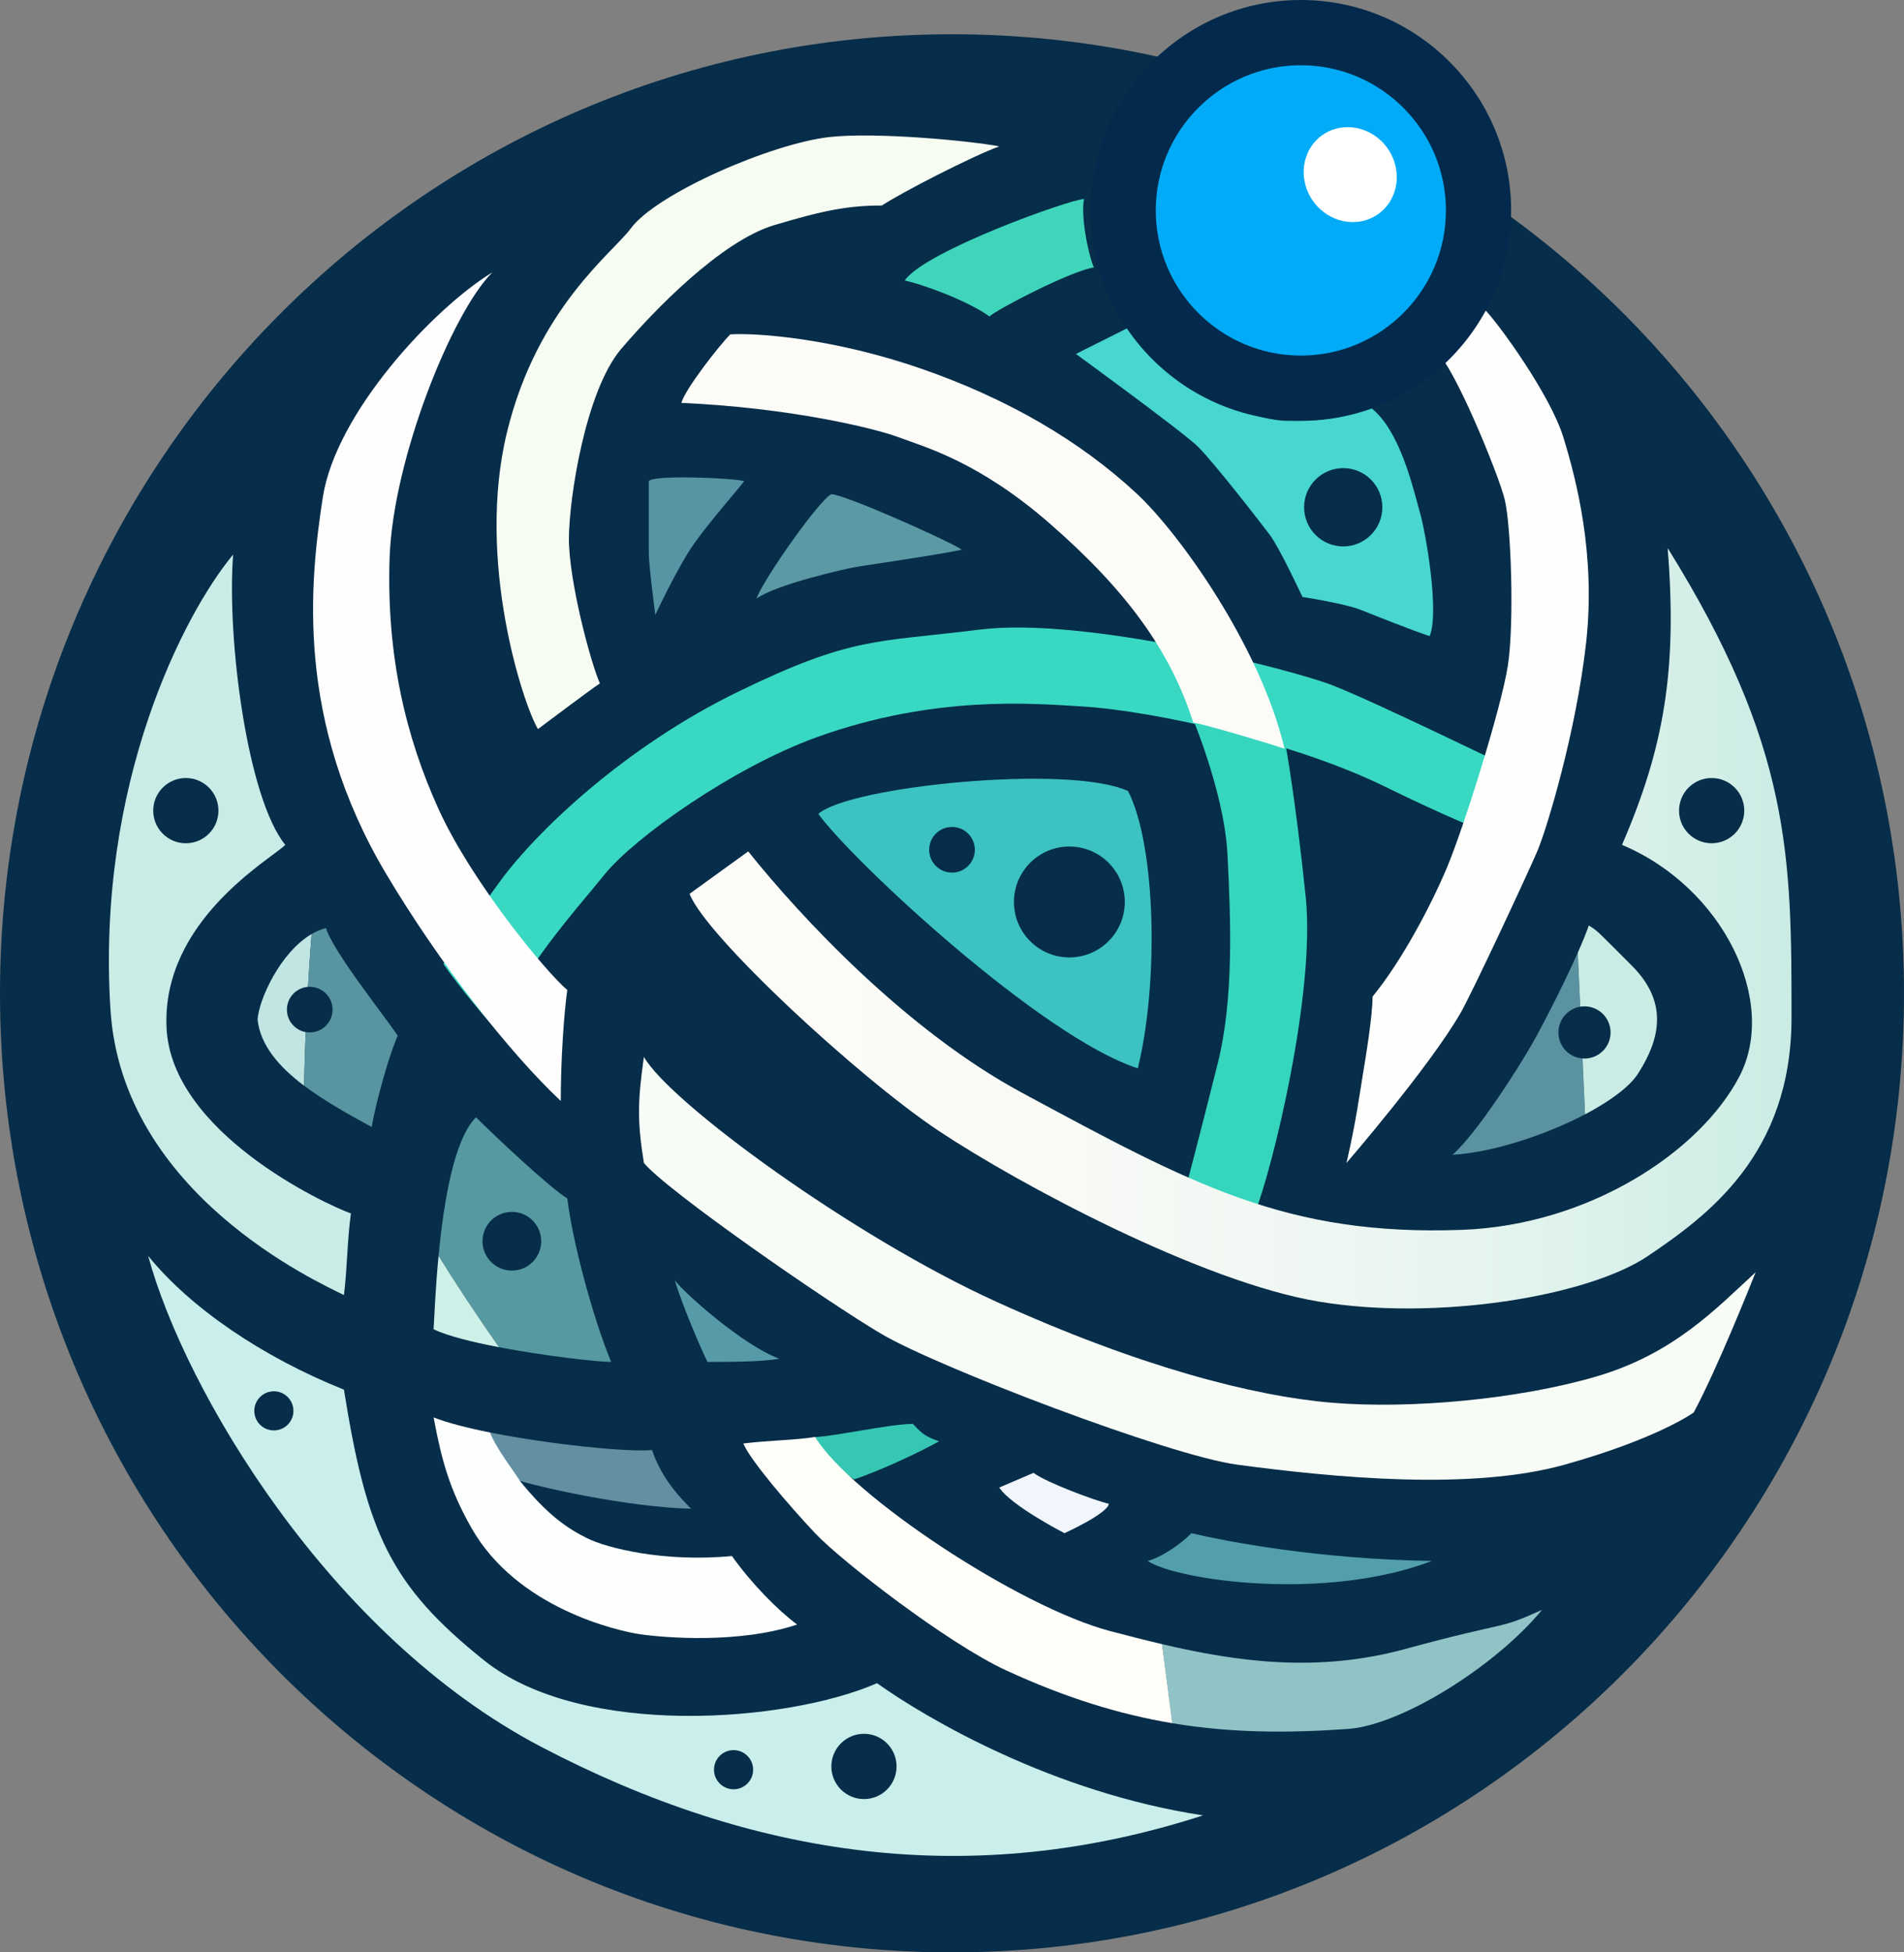
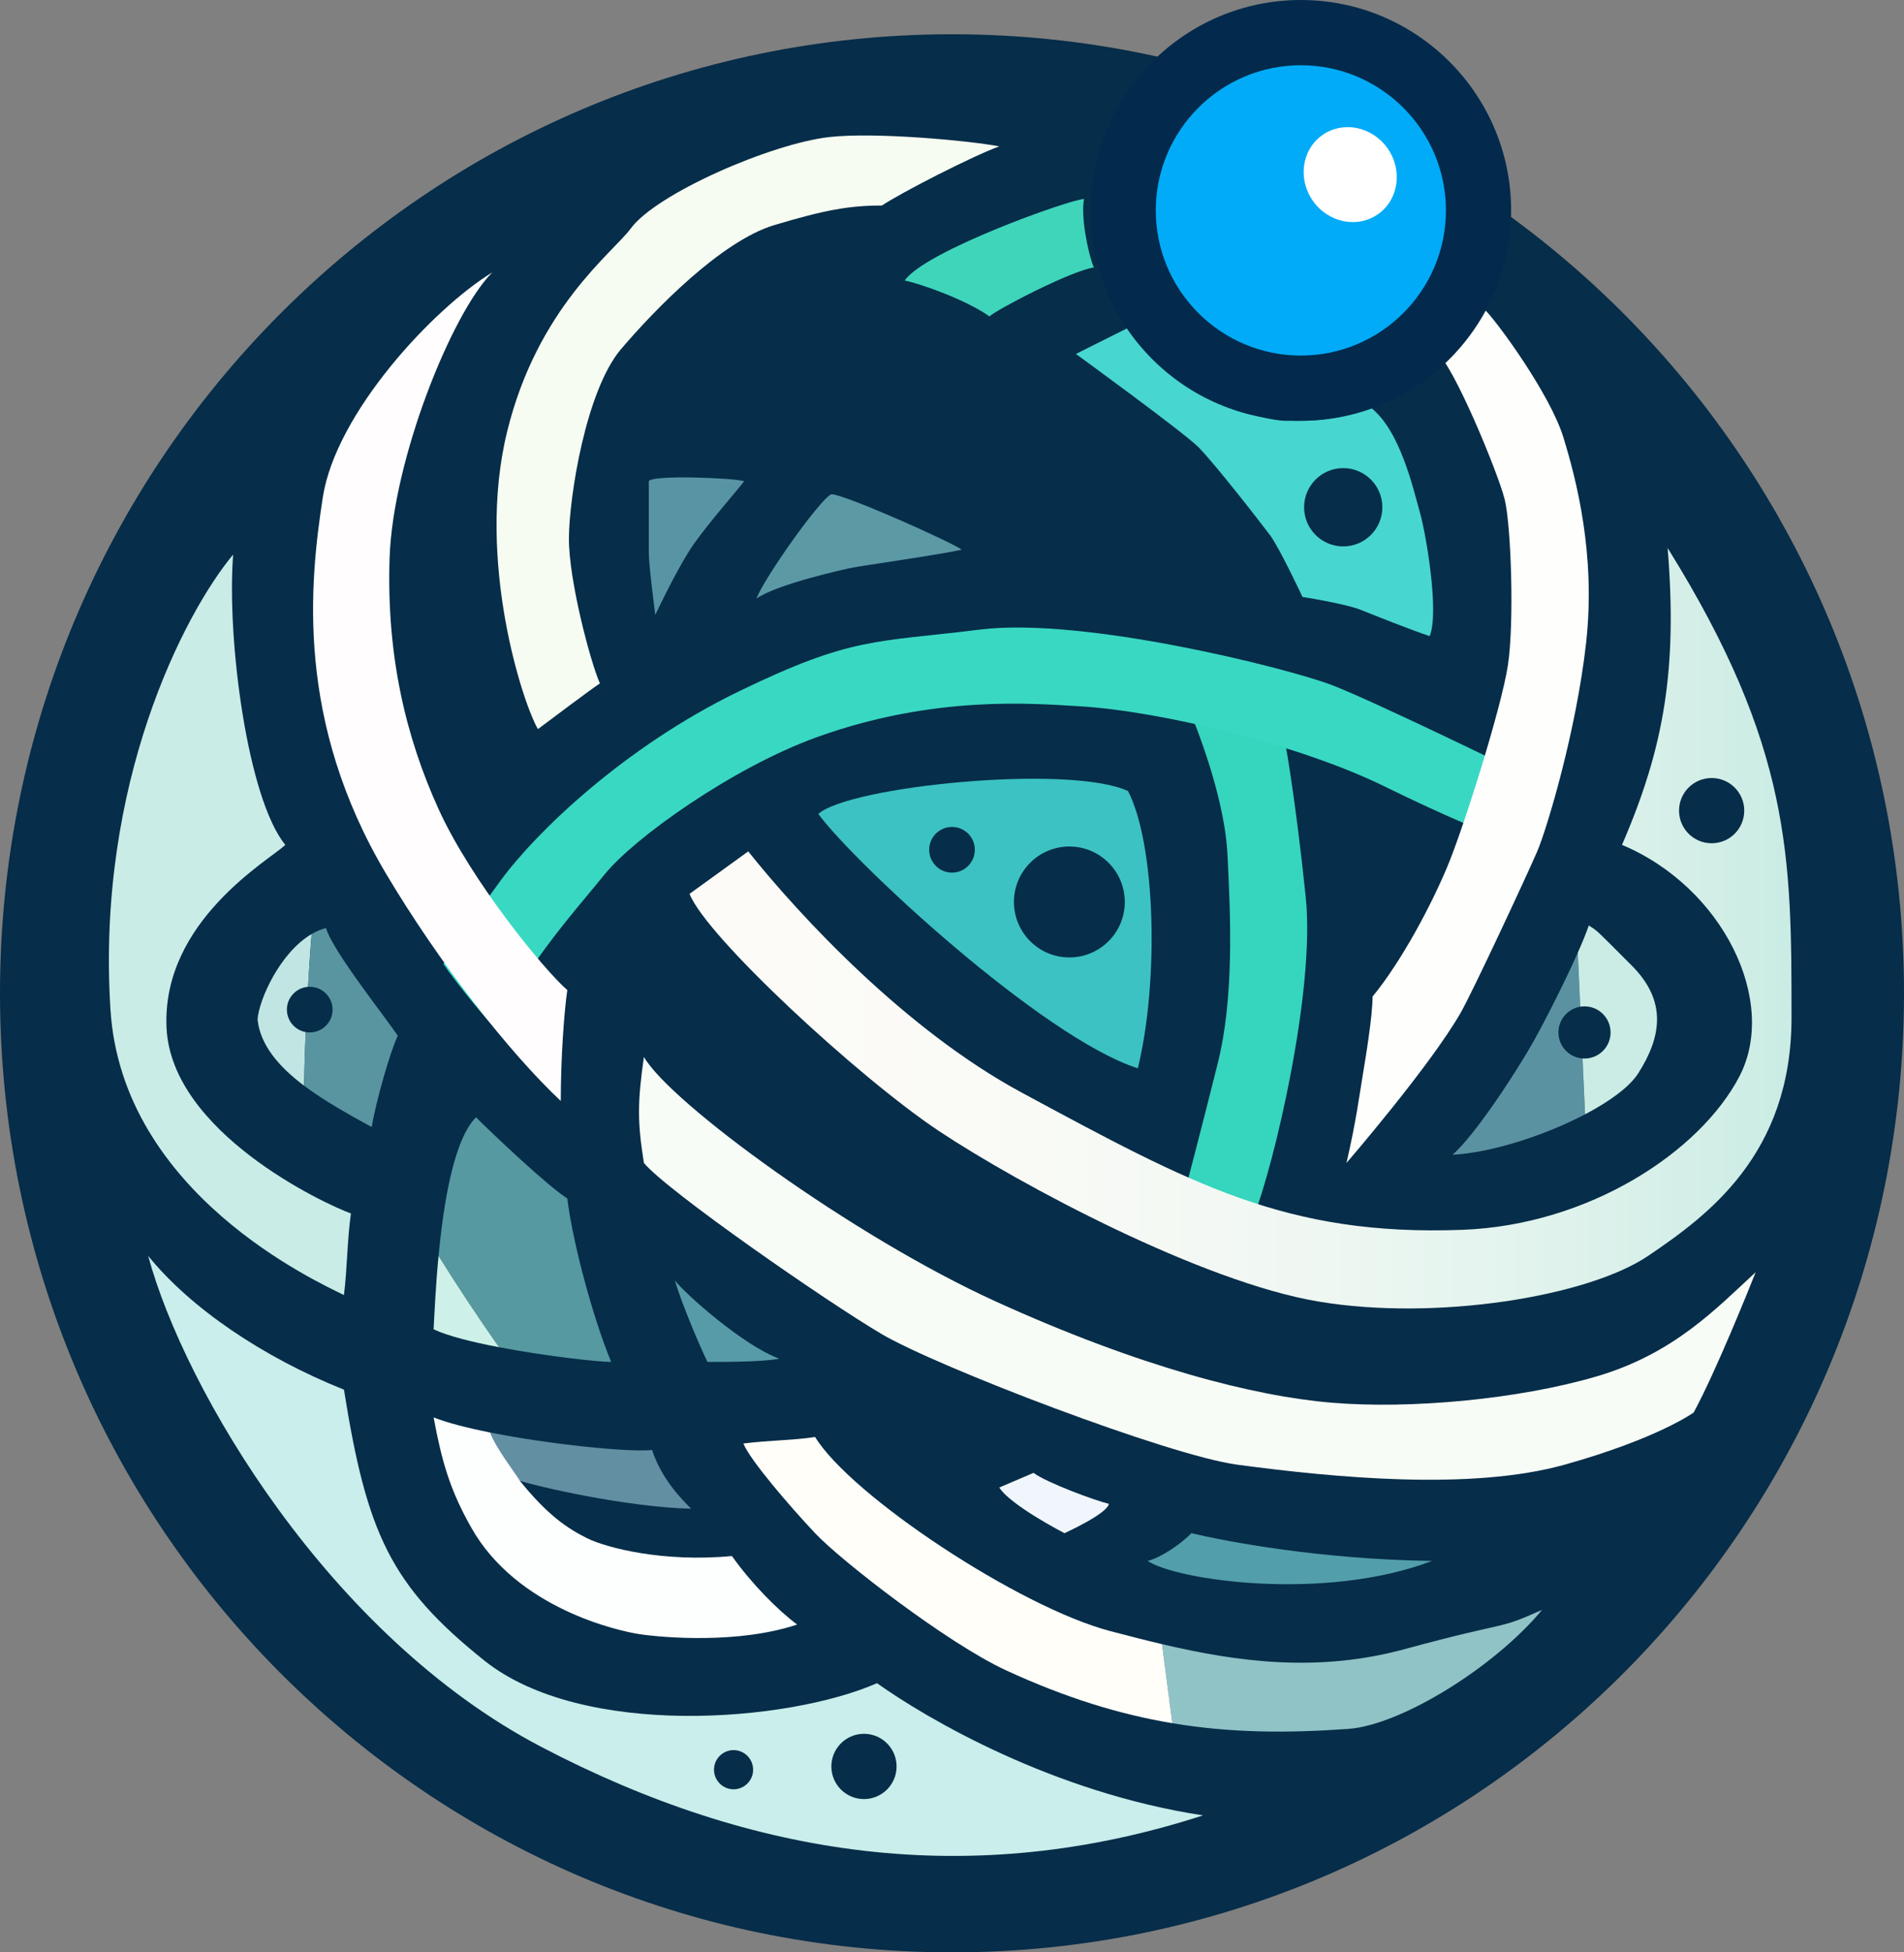
<svg xmlns="http://www.w3.org/2000/svg" width="80" height="82" viewBox="0 0 80 82" fill="none">
  <rect x="0" y="0" width="80" height="82" fill="#808080" stroke="none" />
  <path d="M40 82C62.091 82 80 63.966 80 41.719C80 19.473 62.091 1.439 40 1.439C17.909 1.439 0 19.473 0 41.719C0 63.966 17.909 82 40 82Z" fill="#062D49" />
  <path d="M49.794 50.008C50.343 50.282 52.26 50.967 52.671 51.104C53.493 49.049 55.274 41.651 54.863 37.678C54.452 33.704 53.904 30.142 53.63 29.731C53.356 29.32 49.931 29.731 49.931 29.731C49.931 29.731 51.438 33.156 51.575 35.896C51.712 38.637 51.849 41.925 51.164 44.665C50.48 47.405 49.794 50.008 49.794 50.008Z" fill="#36D5BD" />
  <path d="M18.63 40.486C19.178 41.308 20.548 42.952 20.959 43.363C21.575 41.103 24.253 38.153 25.411 36.718C26.641 35.194 30.777 32.242 34.315 30.964C39.247 29.183 43.423 29.55 45.343 29.663C48.836 29.868 54.657 31.307 58.151 33.019C60.93 34.383 62.397 34.937 62.397 34.937L63.63 32.334C63.63 32.334 57.74 29.457 55.959 28.772C54.178 28.087 45.548 25.895 41.164 26.443C36.781 26.991 35.822 26.717 31.027 29.046C26.233 31.375 22.534 34.937 21.027 36.992C19.52 39.048 18.63 40.486 18.63 40.486Z" fill="#39D8C2" />
  <path d="M47.397 13.769L45.206 14.866C45.206 14.866 49.722 18.15 50.343 18.77C51.027 19.455 52.945 21.922 53.356 22.47C53.767 23.017 54.726 25.073 54.726 25.073C54.726 25.073 56.507 25.347 57.192 25.621C57.877 25.895 59.247 26.443 60.069 26.717C60.479 25.758 59.931 22.47 59.657 21.51C59.384 20.551 58.836 18.085 57.603 17.126C56.096 17.674 55.137 17.674 54.041 17.674C52.945 17.674 50.479 16.715 49.794 16.167C49.11 15.619 48.151 14.934 47.397 13.769Z" fill="#47D6D0" />
  <path d="M45.548 8.358C45 8.358 38.836 10.55 38.014 11.783C38.699 11.92 40.616 12.605 41.575 13.29C41.849 13.016 45 11.372 45.959 11.235C45.685 10.55 45.411 9.043 45.548 8.358Z" fill="#3FD5BB" />
  <path d="M27.26 20.209V23.218C27.26 23.771 27.534 25.826 27.534 25.826C27.534 25.826 28.493 23.771 29.178 22.812C29.863 21.853 30.959 20.62 31.268 20.209C30.822 20.072 27.397 19.935 27.26 20.209Z" fill="#5895A4" />
  <path d="M34.931 20.757C34.452 20.962 32.123 24.251 31.781 25.141C32.671 24.525 35.48 23.908 35.822 23.84C36.247 23.755 39.52 23.292 40.411 23.086C39.931 22.744 35.48 20.757 34.931 20.757Z" fill="#5B99A5" />
  <path d="M20.685 11.44C18.219 12.947 14.11 17.332 13.562 20.894C13.014 24.456 12.397 30.279 16.233 36.718C18.433 40.412 21.37 44.185 23.562 46.241C23.562 44.459 23.699 42.541 23.836 41.582C22.877 40.76 19.794 36.992 18.425 33.978C17.055 30.964 16.233 27.539 16.37 23.429C16.507 19.318 18.973 13.153 20.685 11.44Z" fill="#FFFDFE" />
-   <path d="M30.685 14.043C30.206 14.523 28.767 16.373 28.63 16.921C33.219 17.126 36.763 17.993 37.74 18.359C38.836 18.77 41.108 19.372 44.11 21.99C47.329 24.799 49.178 27.333 50.137 30.348C50.616 30.416 53.356 31.238 53.973 31.444C52.945 27.128 49.548 22.401 47.788 20.757C45.406 18.532 42.352 16.747 38.699 15.482C35.045 14.217 31.849 13.975 30.685 14.043Z" fill="#FDFBF8" />
  <path d="M56.575 48.844C56.986 47.063 57.123 45.967 57.26 45.145C57.373 44.469 57.671 42.678 57.671 41.856C58.904 40.349 60.137 38.02 60.822 36.376C61.507 34.732 63.082 29.731 63.356 27.95C63.63 26.169 63.493 22.058 63.219 20.962C62.945 19.866 61.027 15.208 60.343 14.797C59.657 14.386 61.849 12.468 62.397 13.016C62.945 13.564 65.137 16.578 65.685 18.359C66.233 20.14 67.055 23.292 66.644 26.991C66.233 30.69 65 34.8 64.589 35.759C64.178 36.718 61.863 41.685 61.37 42.541C60.069 44.802 56.575 48.844 56.575 48.844Z" fill="#FEFFFD" />
  <path d="M22.603 30.622C23.151 30.21 24.794 28.977 25.206 28.703C24.805 27.798 23.896 24.369 23.904 22.609C23.912 20.886 24.614 16.401 26.096 14.66C27.488 13.025 30.297 10.124 32.534 9.454C34.653 8.818 35.685 8.632 37.055 8.632C37.877 8.084 40.89 6.541 41.986 6.148C40.753 5.909 36.789 5.541 34.863 5.754C32.397 6.028 27.575 8.136 26.507 9.591C25.759 10.609 22.579 12.919 21.304 18.144C19.985 23.546 21.986 29.594 22.603 30.622Z" fill="#F6FCF1" />
  <path d="M34.384 34.184C35.685 33.019 44.943 32.085 47.397 33.225C48.562 35.485 48.699 41.24 47.808 44.87C43.767 43.569 35.822 36.17 34.384 34.184Z" fill="#3CC2C2" />
  <path d="M27.055 44.391C26.781 46.309 26.781 47.131 27.055 48.844C28.014 50.008 34.726 54.667 37.055 56.037C39.384 57.407 49.105 61.133 51.986 61.517C56.096 62.065 61.819 62.613 65.738 61.517C69.657 60.421 71.164 59.325 71.164 59.325C72.123 57.544 73.493 54.119 73.767 53.434C72.123 54.941 70.343 56.859 67.055 57.818C63.767 58.777 59.247 59.188 55.959 58.914C52.671 58.64 47.877 57.407 41.849 54.667C35.822 51.926 28.151 46.309 27.055 44.391Z" fill="#F8FCF6" />
  <path d="M43.425 61.86L41.986 62.476C42.466 63.23 44.726 64.394 44.726 64.394C44.726 64.394 46.537 63.572 46.59 63.161C46.012 63.024 43.973 62.271 43.425 61.86Z" fill="#F0F6FB" />
  <path d="M50.06 64.394C49.589 64.874 48.767 65.422 48.219 65.559C49.452 66.381 55.685 67.272 60.167 65.559C55.411 65.49 51.507 64.737 50.06 64.394Z" fill="#529EAB" />
-   <path d="M39.452 60.535C38.767 60.306 38.63 60.078 38.356 59.804C37.397 59.804 34.931 60.352 34.247 60.352C34.657 61.175 35.616 61.997 35.89 62.134C37.123 61.723 38.904 60.855 39.452 60.535Z" fill="#36C7B3" />
  <path d="M64.452 43.706C63.786 44.903 61.986 47.679 61.027 48.501C62.644 48.416 64.894 47.697 66.599 46.802L66.294 40.011C65.753 41.23 64.955 42.8 64.452 43.706Z" fill="#5A92A1" />
  <path d="M68.562 40.555C67.055 39.048 67.14 39.108 66.755 38.872C66.652 39.174 66.49 39.57 66.294 40.011L66.599 46.802C67.637 46.257 68.473 45.647 68.836 45.076C69.794 43.569 70.069 42.062 68.562 40.555Z" fill="#CAECE4" />
  <path d="M59.041 69.258C55.37 70.26 52.005 69.801 48.823 69.054L49.256 72.375C51.708 72.785 54.081 72.796 56.642 72.615C58.867 72.459 62.807 70.012 64.793 67.614C62.807 68.505 63.56 68.025 59.04 69.258H59.041Z" fill="#90C3C6" />
  <path d="M46.644 68.505C42.823 67.5 35.753 62.819 34.247 60.352C33.425 60.49 32.329 60.49 31.233 60.627C31.507 61.312 33.151 63.23 34.247 64.394C35.343 65.559 39.811 69.018 42.26 70.149C44.788 71.316 47.055 72.007 49.258 72.375L48.825 69.054C48.089 68.881 47.363 68.694 46.645 68.505H46.644Z" fill="#FFFEF9" />
  <path d="M28.356 53.776C28.63 54.735 29.452 56.653 29.726 57.201C30.548 57.201 32.055 57.201 32.74 57.064C31.233 56.516 28.767 54.324 28.356 53.776Z" fill="#589BA8" />
  <path d="M21.644 62.134C22.534 62.438 26.351 63.301 29.041 63.367C28.63 62.956 27.808 62.134 27.397 60.901C26.405 60.999 23.115 60.668 20.595 60.165C20.815 60.797 21.06 61.343 21.644 62.134Z" fill="#638FA3" />
  <path d="M30.753 65.353C27.877 65.627 25.48 65.011 24.657 64.6C23.836 64.189 23.014 63.641 21.849 62.202C21.644 61.86 20.815 60.797 20.595 60.165C19.634 59.973 18.786 59.757 18.219 59.531C18.562 61.38 18.903 62.574 19.803 64.164C21.712 67.546 25.959 68.505 26.918 68.642C27.877 68.779 31.027 69.053 33.493 68.231C32.678 67.625 31.584 66.521 30.753 65.353Z" fill="#FCFFFD" />
  <path d="M23.836 50.336C23.014 49.818 20.685 47.611 20 46.926C19.067 47.859 18.638 50.525 18.427 52.746C19.103 53.84 20.086 55.328 20.968 56.583C22.91 56.955 25.111 57.201 25.678 57.201C24.864 55.215 24.043 52.063 23.837 50.336H23.836Z" fill="#5699A1" />
  <path d="M18.219 55.831C18.799 56.108 19.838 56.367 20.967 56.583C20.085 55.328 19.101 53.84 18.426 52.746C18.296 54.11 18.249 55.308 18.218 55.831H18.219Z" fill="#CDF1E8" />
  <path d="M10.822 42.815C10.934 43.907 11.732 44.813 12.778 45.601C12.8 43.699 12.964 40.822 13.093 39.231C11.774 39.997 10.878 41.981 10.822 42.817V42.815Z" fill="#C0E5E3" />
  <path d="M16.712 43.5C16.164 42.678 13.973 39.938 13.699 38.979C13.489 39.031 13.286 39.117 13.093 39.23C12.964 40.821 12.8 43.698 12.778 45.599C13.636 46.245 14.66 46.812 15.616 47.335C15.822 46.171 16.37 44.253 16.712 43.499V43.5Z" fill="#5895A0" />
  <path d="M9.795 23.292C7.74 25.758 4.034 32.916 4.642 42.415C5.137 50.145 13.356 53.845 14.452 54.393C14.589 53.297 14.589 52.063 14.745 50.965C13.611 50.559 7.192 47.542 6.997 43.158C6.797 38.664 11.362 36.098 11.988 35.485C10.401 33.547 9.522 26.854 9.796 23.292H9.795Z" fill="#C9ECE7" />
  <path d="M6.225 52.746C7.747 58.37 13.836 68.71 22.74 73.368C31.644 78.027 40.822 79.397 50.548 76.246C44.247 75.287 38.973 72.204 36.849 70.694C33.082 72.341 24.452 73.026 20.343 69.738C16.407 66.588 15.411 64.394 14.452 58.366C11.027 56.996 7.999 54.934 6.225 52.746Z" fill="#C9EEEB" />
  <path d="M31.438 35.759L28.973 37.541C29.657 39.322 36.096 45.273 39.452 47.504C42.808 49.734 50.48 53.845 55.411 54.667C60.343 55.489 66.712 54.461 69.247 52.748C71.719 51.077 75.274 48.501 75.274 42.747C75.274 36.011 75.274 31.375 70.069 23.017C70.48 28.087 69.931 31.375 68.151 35.485C72.397 37.267 74.726 42.062 73.082 45.213C71.438 48.364 66.777 51.455 61.438 51.653C54.041 51.926 50.069 49.734 42.945 45.898C38.06 43.267 33.63 38.5 31.438 35.759Z" fill="url(#paint0_linear_60_166)" />
-   <path d="M7.808 35.417C8.565 35.417 9.178 34.803 9.178 34.047C9.178 33.29 8.565 32.677 7.808 32.677C7.052 32.677 6.438 33.29 6.438 34.047C6.438 34.803 7.052 35.417 7.808 35.417Z" fill="#062D49" />
  <path d="M13.014 43.363C13.543 43.363 13.973 42.934 13.973 42.404C13.973 41.875 13.543 41.445 13.014 41.445C12.484 41.445 12.055 41.875 12.055 42.404C12.055 42.934 12.484 43.363 13.014 43.363Z" fill="#062D49" />
  <path d="M40 36.65C40.53 36.65 40.959 36.221 40.959 35.691C40.959 35.161 40.53 34.732 40 34.732C39.47 34.732 39.041 35.161 39.041 35.691C39.041 36.221 39.47 36.65 40 36.65Z" fill="#062D49" />
  <path d="M44.931 40.212C46.218 40.212 47.26 39.169 47.26 37.883C47.26 36.597 46.218 35.554 44.931 35.554C43.645 35.554 42.603 36.597 42.603 37.883C42.603 39.169 43.645 40.212 44.931 40.212Z" fill="#062D49" />
-   <path d="M21.507 53.365C22.188 53.365 22.74 52.813 22.74 52.132C22.74 51.451 22.188 50.899 21.507 50.899C20.826 50.899 20.274 51.451 20.274 52.132C20.274 52.813 20.826 53.365 21.507 53.365Z" fill="#062D49" />
  <path d="M66.575 44.459C67.181 44.459 67.671 43.969 67.671 43.363C67.671 42.758 67.181 42.267 66.575 42.267C65.97 42.267 65.48 42.758 65.48 43.363C65.48 43.969 65.97 44.459 66.575 44.459Z" fill="#062D49" />
  <path d="M71.918 35.417C72.674 35.417 73.288 34.803 73.288 34.047C73.288 33.29 72.674 32.677 71.918 32.677C71.161 32.677 70.548 33.29 70.548 34.047C70.548 34.803 71.161 35.417 71.918 35.417Z" fill="#062D49" />
  <path d="M56.438 22.949C57.346 22.949 58.082 22.213 58.082 21.305C58.082 20.397 57.346 19.661 56.438 19.661C55.531 19.661 54.794 20.397 54.794 21.305C54.794 22.213 55.531 22.949 56.438 22.949Z" fill="#062D49" />
-   <path d="M11.507 60.078C11.961 60.078 12.329 59.711 12.329 59.257C12.329 58.803 11.961 58.434 11.507 58.434C11.053 58.434 10.685 58.803 10.685 59.257C10.685 59.711 11.053 60.078 11.507 60.078Z" fill="#062D49" />
  <path d="M30.822 75.15C31.276 75.15 31.644 74.781 31.644 74.328C31.644 73.874 31.276 73.505 30.822 73.505C30.368 73.505 30 73.874 30 74.328C30 74.781 30.368 75.15 30.822 75.15Z" fill="#062D49" />
  <path d="M36.301 75.561C37.058 75.561 37.671 74.947 37.671 74.191C37.671 73.434 37.058 72.82 36.301 72.82C35.545 72.82 34.931 73.434 34.931 74.191C34.931 74.947 35.545 75.561 36.301 75.561Z" fill="#062D49" />
  <path d="M54.657 16.304C58.781 16.304 62.123 12.961 62.123 8.837C62.123 4.713 58.781 1.37 54.657 1.37C50.534 1.37 47.192 4.713 47.192 8.837C47.192 12.961 50.534 16.304 54.657 16.304Z" fill="#01ABF8" />
  <path d="M54.657 17.674C49.785 17.674 45.822 13.71 45.822 8.837C45.822 3.964 49.785 0 54.657 0C59.53 0 63.493 3.964 63.493 8.837C63.493 13.71 59.53 17.674 54.657 17.674ZM54.657 2.74C51.296 2.74 48.562 5.475 48.562 8.837C48.562 12.199 51.296 14.934 54.657 14.934C58.019 14.934 60.753 12.199 60.753 8.837C60.753 5.475 58.019 2.74 54.657 2.74Z" fill="#032A4C" />
  <path d="M57.911 8.988C58.774 8.373 58.945 7.134 58.294 6.22C57.643 5.307 56.416 5.064 55.553 5.679C54.691 6.294 54.519 7.533 55.171 8.447C55.822 9.361 57.049 9.603 57.911 8.988Z" fill="white" />
  <defs>
    <linearGradient id="paint0_linear_60_166" x1="28.973" y1="38.986" x2="75.274" y2="38.986" gradientUnits="userSpaceOnUse">
      <stop stop-color="#FDFBF8" />
      <stop offset="0.32" stop-color="#F9FAF6" />
      <stop offset="0.57" stop-color="#EFF7F2" />
      <stop offset="0.8" stop-color="#DFF2EC" />
      <stop offset="1" stop-color="#CAECE4" />
    </linearGradient>
  </defs>
</svg>